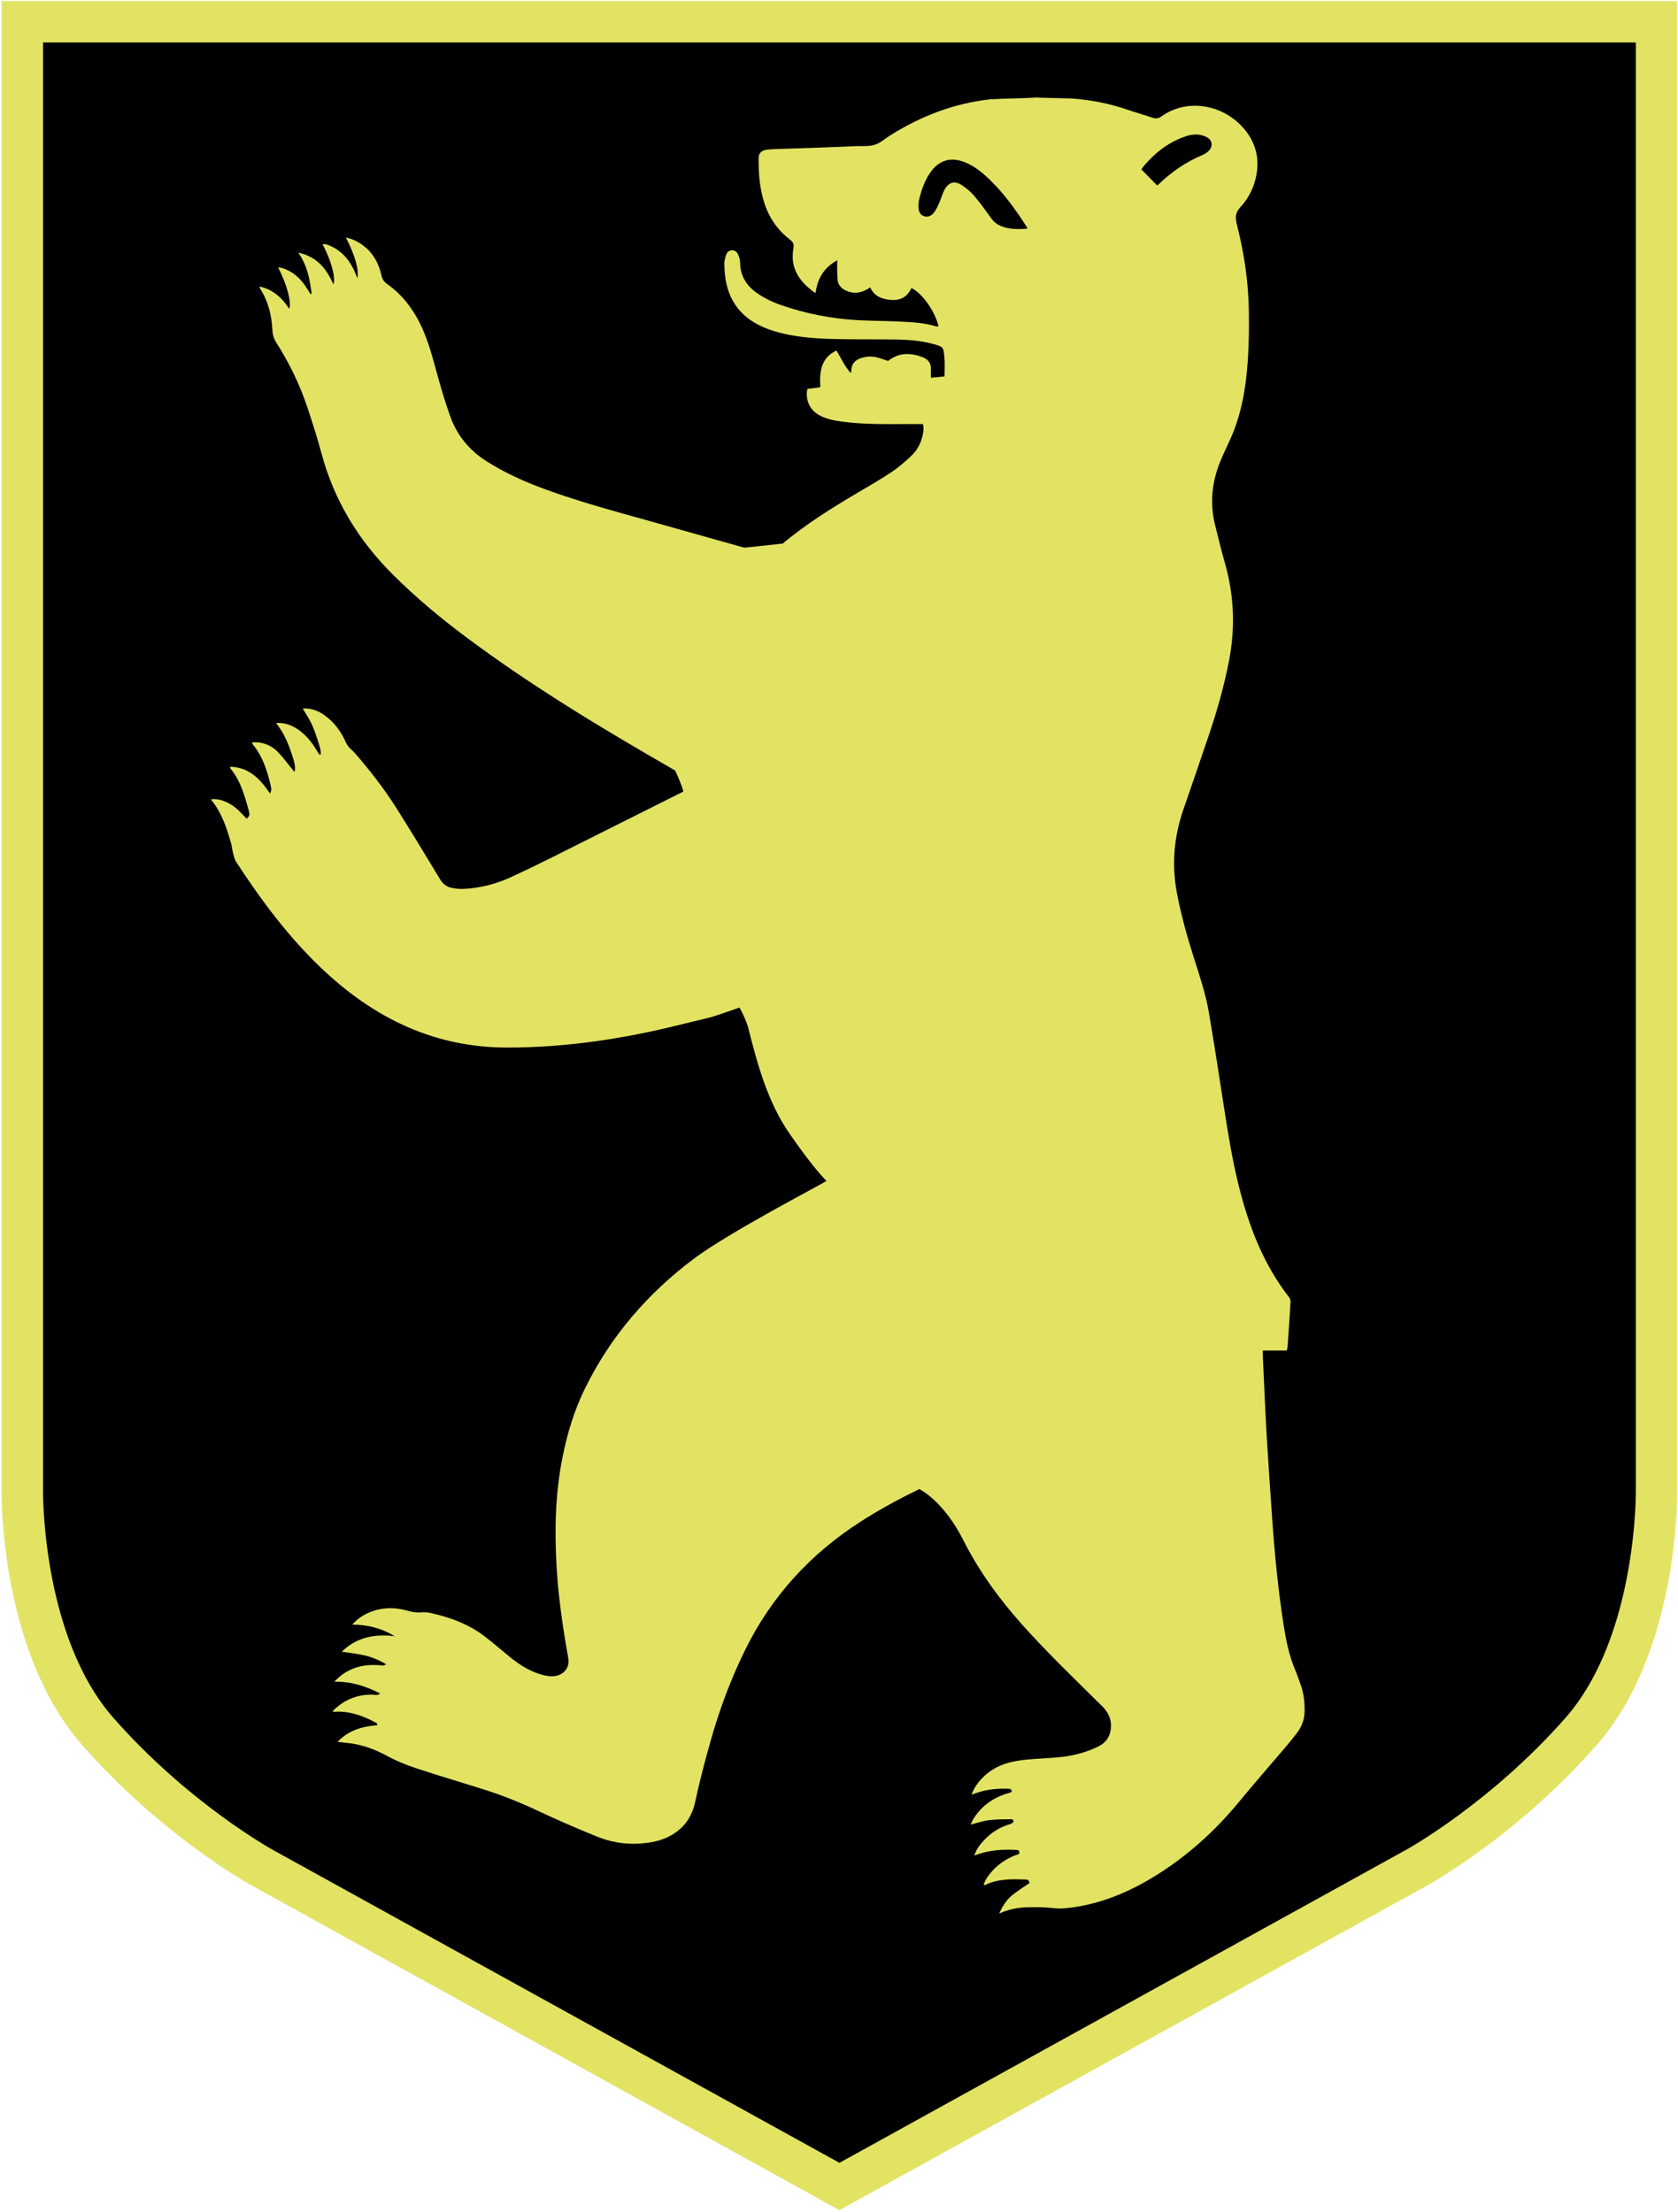
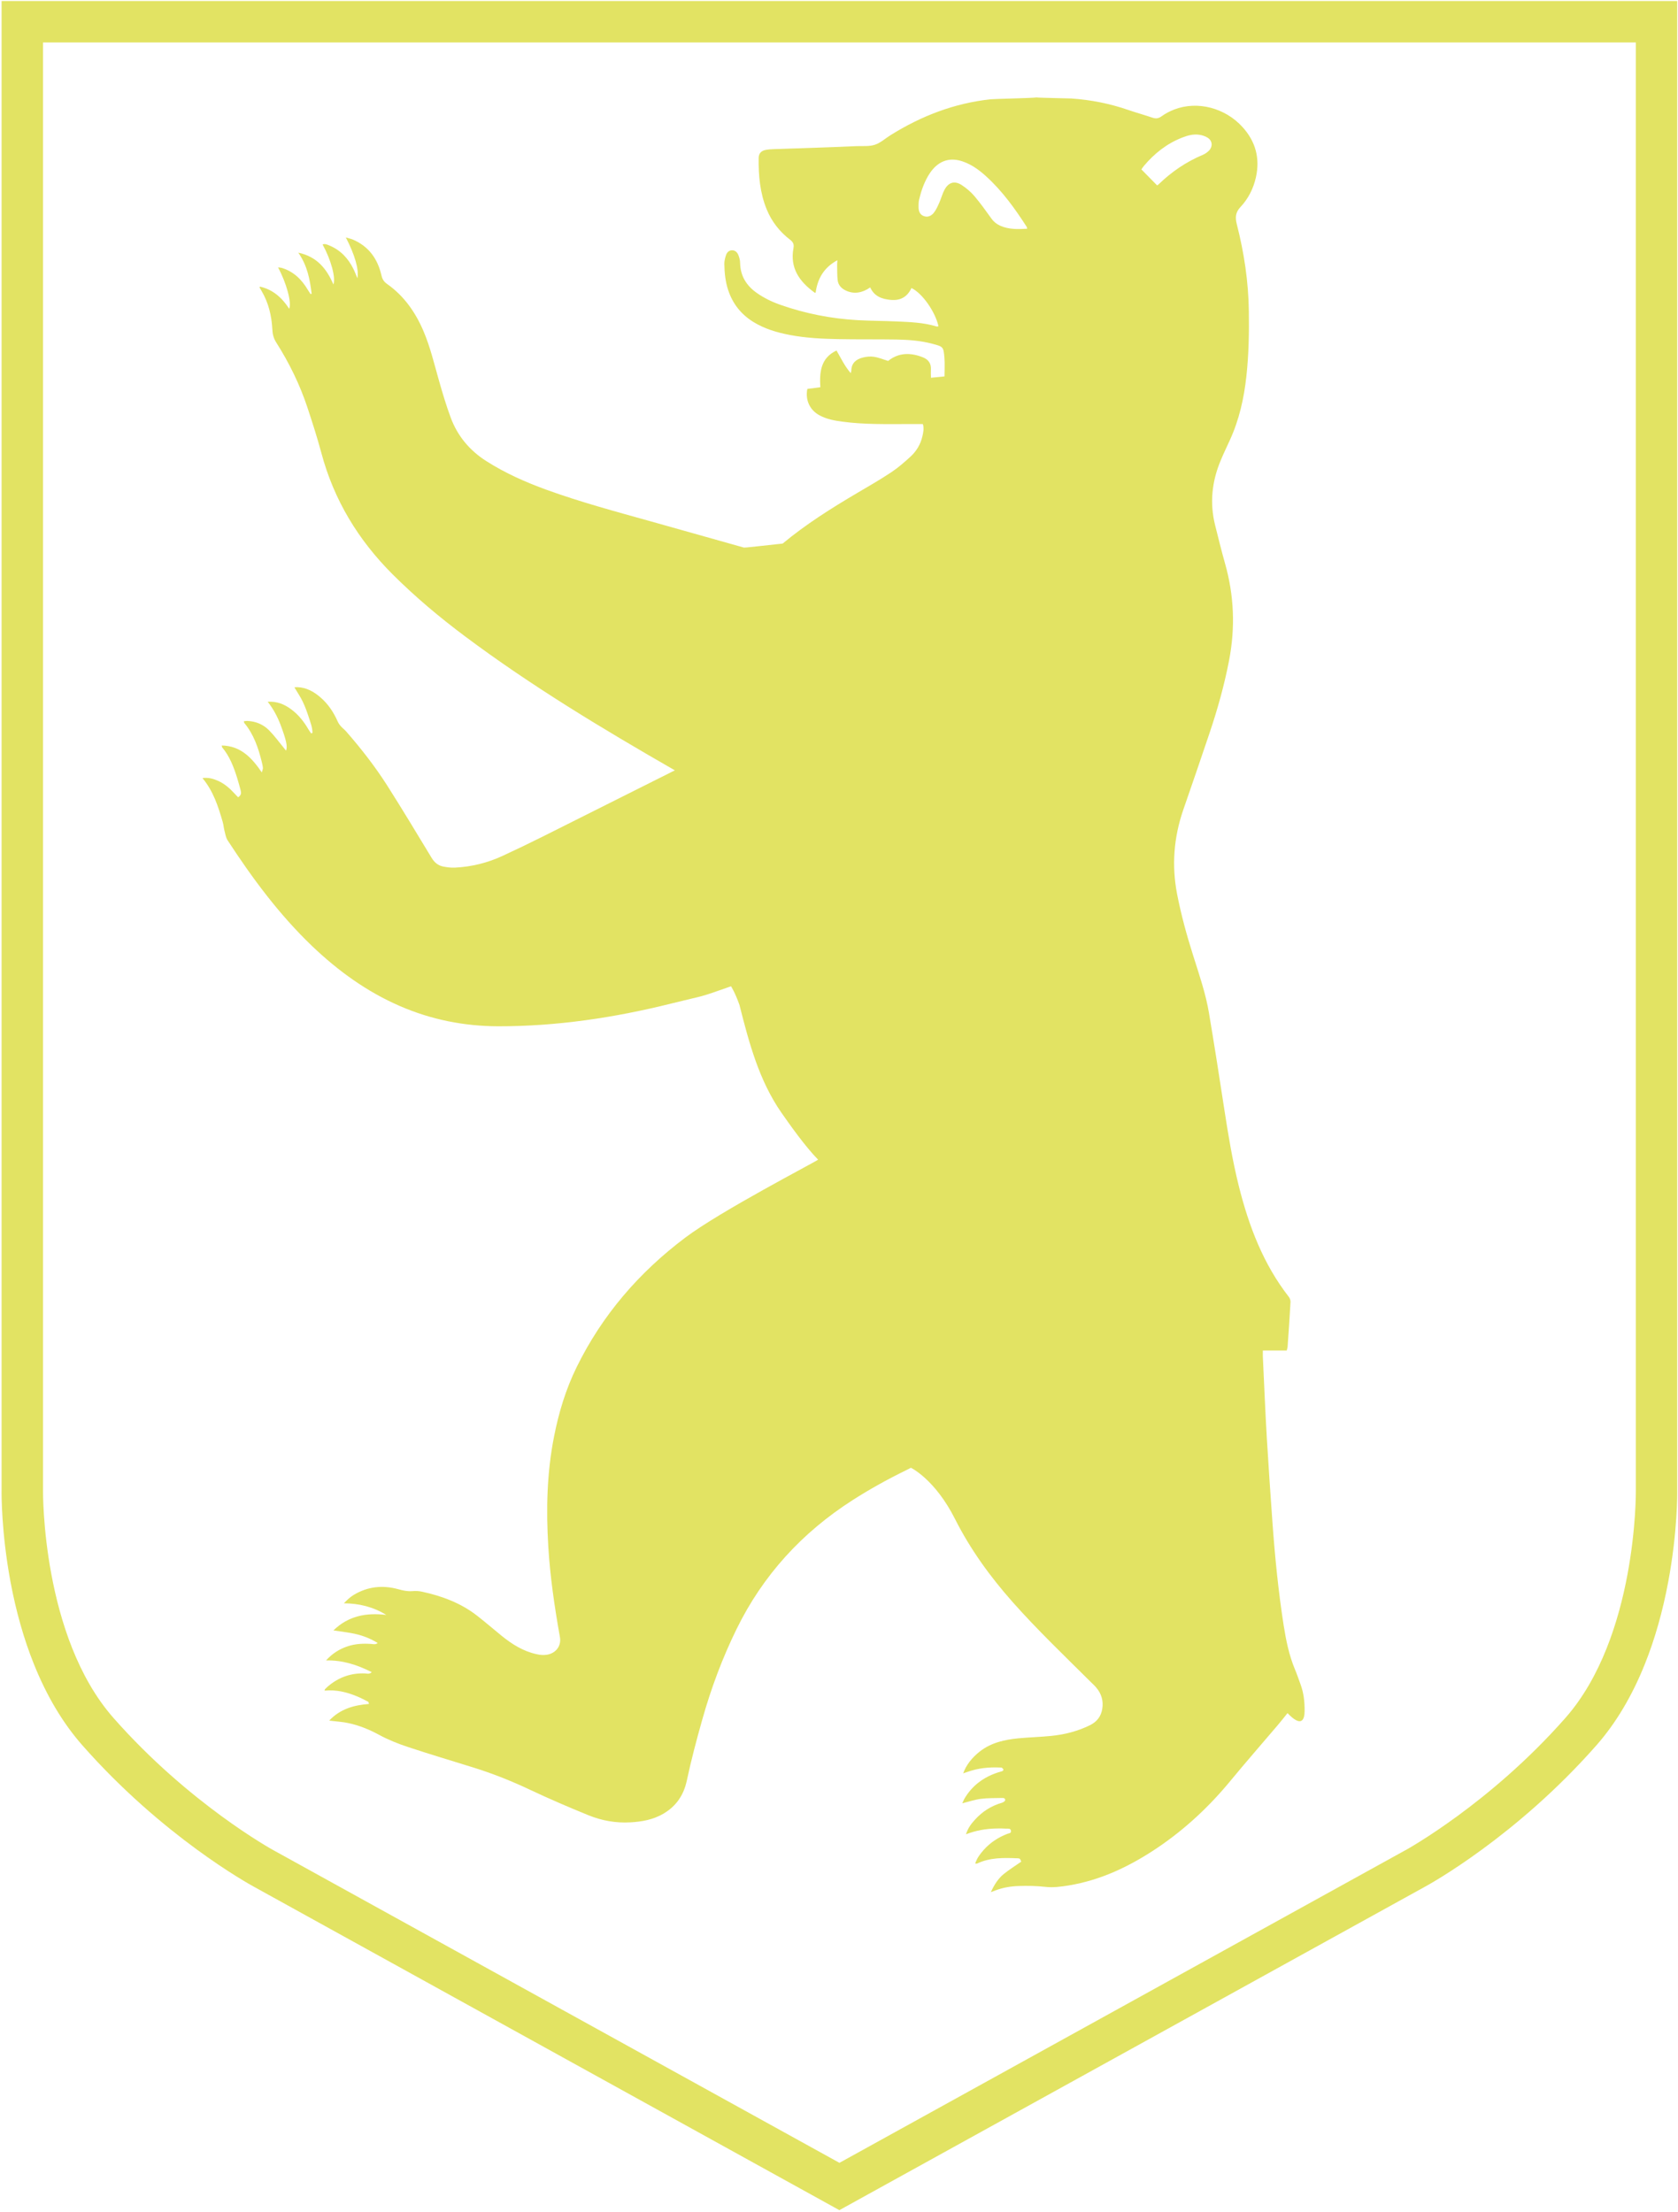
<svg xmlns="http://www.w3.org/2000/svg" x="0px" y="0px" viewBox="0 0 2106.3 2775.8" style="enable-background:new 0 0 2106.3 2775.8;" xml:space="preserve">
  <style type="text/css">	.st0{fill:#606060;}	.st1{display:none;}	.st2{fill:#E2E363;}	.st3{fill:#FFFFFF;}	.st4{fill:#E64625;}	.st5{fill-rule:evenodd;clip-rule:evenodd;}	.st6{fill-rule:evenodd;clip-rule:evenodd;fill:#F5D307;}	.st7{fill-rule:evenodd;clip-rule:evenodd;fill:#FFFFFF;}	.st8{fill-rule:evenodd;clip-rule:evenodd;fill:#E64625;}	.st9{fill:none;stroke:#000000;stroke-width:23;}	.st10{fill:none;stroke:#E2E363;stroke-width:52;stroke-miterlimit:10;}	.st11{fill:none;stroke:#000000;stroke-width:52;stroke-miterlimit:10;}</style>
  <g id="HG" />
  <g id="Vorlage" class="st1">
    <image style="display:inline;overflow:visible;" width="170" height="279" transform="matrix(14.628 0 0 14.628 -186.339 -1305.42)">	</image>
  </g>
  <g id="Ebene_1">
-     <path d="M26,1860.2V35.6h2053.3v1824.6c0,4,0.4,51.2-10.9,111.9c-6.8,36.7-16.5,70.7-28.8,101.3c-15.6,38.9-35.6,72.3-59.3,99.3  c-98.4,111.8-204.2,170.1-209.8,173.1l-717.9,396.5l-717.9-396.5c-5.5-3-111.4-61.3-209.8-173.1c-23.7-26.9-43.6-60.3-59.3-99.3  c-12.3-30.6-21.9-64.6-28.8-101.3C25.6,1911.4,25.9,1864.2,26,1860.2" />
    <g>
      <g>
-         <path class="st2" d="M1454.4,231.3c-0.5,0.5-1.1,0.8-1.9,1.4c-6.7-6.8-13-13.3-19.8-20.1c0.8-1.1,1.9-2.8,3.1-4.3    c13.3-15.8,29.1-28.3,48.6-35.8c6.7-2.6,13.6-4.4,20.8-3.4c3.7,0.5,7.7,1.8,10.8,3.8c5.9,3.8,6.5,10.9,1.7,16    c-2.2,2.2-4.9,4.2-7.8,5.4C1489.1,203,1470.7,215.5,1454.4,231.3 M1289.3,287.1c-11.8,0.6-23.2,1-34-3.9c-4.5-2.1-8-4.9-10.9-9    c-6.8-9.5-13.6-19-21.1-27.9c-4.5-5.3-10.1-10.1-15.9-13.9c-9-5.9-16.6-3.8-21.8,5.7c-2.7,5-4.1,10.7-6.4,15.9    c-2,4.5-4,9.3-7.1,13.1c-3,3.8-7.6,6.1-12.8,4c-5-2-6.2-6.4-6.3-11.2c0-3,0-6,0.6-8.9c2.4-10.3,5.7-20.2,11-29.5    c1.3-2.2,2.6-4.3,4.1-6.3c10.6-14.2,24.7-18.3,41.3-12c10.5,3.9,19.3,10.4,27.5,17.8c20.6,18.6,36.6,40.9,51.5,64.1    C1289.2,285.3,1289.1,285.8,1289.3,287.1 M1637.6,2147.2c0.1-11.3-1.1-22.4-5-33c-2.4-6.4-4.5-13-7.2-19.3    c-7.4-17.7-11.1-36.3-14.1-55.1c-6.7-43-11-86.3-14.1-129.7c-2.5-35-4.9-69.9-7-104.9c-2-34.1-3.4-68.2-5-102.3c-0.1-2.5,0-5,0-8    h30c0.4-1.8,1-3.5,1.1-5.3c1.3-18.5,2.6-37,3.6-55.5c0.1-2-0.7-4.6-1.9-6.2c-32.4-41.5-50.5-89.4-63.1-139.8    c-7.9-31.8-13.2-64.1-18.2-96.5c-6.1-40-12.4-80.1-19.1-120c-4.1-24.7-12.3-48.3-19.8-72.1c-8.1-25.5-15.2-51.3-20.3-77.6    c-6.9-36-4.1-71,7.8-105.6c11.1-32,22.1-64,32.9-96.1c10.1-29.9,18.6-60.3,24.6-91.4c7.9-41.1,6.3-81.5-5.1-121.7    c-4.5-15.8-8.4-31.9-12.4-47.8c-7-27.9-4.1-55,6.9-81.3c3.6-8.7,7.7-17.1,11.6-25.7c11.7-25.5,17.7-52.4,20.7-80.1    c3-27.2,3.5-54.4,3.1-81.7c-0.5-36.8-5.9-73-15-108.6c-2.2-8.7-2.1-15,4.5-22.1c9.8-10.4,16.3-23.3,19.4-37.4    c5.3-23.9-0.5-45-16.9-63c-21.9-24.1-56.4-33-85.3-22.1c-5.7,2.2-11.4,5.1-16.3,8.7c-3.9,2.8-7.1,3.1-11.4,1.7    c-10-3.4-20.1-6.2-30.1-9.6c-23.3-8.1-47.2-12.8-71.8-14.5c-2.5-0.2-41.1-0.8-43.6-1.3c-4.7,0.8-52.9,1.8-57.6,2.3    c-45.5,4.9-87,20.9-125.6,45c-6.6,4.1-12.7,9.8-19.8,12.1c-7.1,2.3-15.4,1.4-23.1,1.7c-15.1,0.7-30.2,1.3-45.3,1.8    c-19.7,0.7-39.4,1.3-59.1,2c-3.4,0.1-6.9,0.4-10.2,1.1c-5.1,1.2-8,4.5-8.1,9.8c-0.3,22.1,1.6,44,10.1,64.7    c6.3,15.4,16.3,28.1,29.5,38.2c3.9,3,4.9,5.9,4.1,10.4c-4.7,25,7.5,42.1,26.6,55.9c0.1,0.1,0.4,0,1.2,0    c2.4-17.2,9.9-31.3,27.3-40.7c-0.2,3.4-0.4,5.5-0.3,7.6c0.1,5.7,0,11.4,0.6,17.1c0.7,6.8,5.1,11.1,11.1,13.7    c9.5,4.2,19.8,2.8,29.8-4.3c5,11.1,14.5,14.7,25.9,15.7c12.3,1.1,20.8-4,25.9-14.9c13.5,6.4,29.9,29.7,33.9,48    c-0.9,0.1-1.8,0.5-2.5,0.2c-16.4-5-33.4-5.5-50.3-6.3c-16.2-0.7-32.5-0.7-48.8-1.6c-33.1-1.9-65.4-8.2-96.7-19.2    c-10.4-3.6-20.3-8.4-29.4-14.7c-13.2-9.2-21-21.4-21.3-38c0-3.1-0.9-6.4-2-9.3c-1.3-3.6-3.9-6.5-8.1-6.5c-4.2,0-6.7,3.1-7.8,6.7    c-1.1,3.5-2,7.2-1.9,10.7c0.2,11,1.3,21.9,4.8,32.5c5.7,17.3,16.3,30.6,31.7,40.1c14.1,8.7,29.6,13.2,45.7,16.3    c19.9,3.8,40,4.8,60.2,5.2c24.5,0.5,49,0.1,73.6,0.5c15.1,0.3,30.2,1.4,44.9,5.3c14,3.7,14.2,3.7,15.4,17.9    c0.6,7.5,0.1,15,0.1,23.1c-5.3,0.5-10.6,1.1-17,1.7c-0.1-3.7-0.3-7.1-0.1-10.4c0.5-7.5-3.3-12.5-9.7-15.1    c-15.6-6.3-30.8-6.3-44,4.4c-6.1-1.9-11.8-4.3-17.8-5.2c-4.6-0.7-9.7-0.2-14.2,1c-8.1,2.1-14,6.8-14.2,16.2    c0,0.8-0.3,1.7-0.7,3.3c-7.8-8.9-12.3-18.9-17.9-28.4c-20,9.5-21.4,27.1-20.3,46.1c-5.7,0.7-11,1.5-16.3,2.1    c-2.8,13.9,3.1,26.6,15.2,33.1c9,4.9,18.9,6.7,28.9,8c27.3,3.7,54.9,3,82.4,3c6.1,0,12.3,0,18.5,0c1.7,5.6,0.5,10.8-0.7,15.9    c-2.3,9.6-7.3,18-14.4,24.6c-7.7,7.1-15.7,14.1-24.4,19.9c-14.1,9.4-28.8,17.8-43.4,26.4c-32.4,19.1-64.1,39.1-93.1,63.2    c-18.5,1.9-47.5,5.4-48.7,5c-39-11-77.9-22-116.9-32.9c-44.1-12.3-88.3-24.2-131.3-39.8c-26.1-9.5-51.3-20.7-74.9-35.7    c-21.1-13.4-36.3-31.6-44.9-54.8c-5.7-15.4-10.4-31.2-14.9-47.1c-5.9-20.7-10.8-41.6-19.3-61.5c-10.1-23.6-24.4-44.1-45.6-59    c-4.1-2.9-6-6-7.1-10.8c-4.7-20.6-15.8-36.3-35.8-44.9c-2.6-1.1-5.4-1.6-8.9-2.7c11.4,22,16.7,40.6,14.5,51.2    c-1.8-4.3-3.2-8.1-5-11.7c-6.6-13.4-16.3-23.7-30.4-29.5c-2.5-1-5.2-2.4-8.3-1.2c10.4,18.8,16.8,41.8,13.6,50.2    c-8.5-19.6-20.5-34.9-44.1-39.9c11.5,16.4,14.6,33.8,16.8,51.7c-1.1,0.1-1.4,0.2-1.5,0.1c-1.1-1.7-2.2-3.4-3.3-5.1    c-7.7-13.1-18-23.1-32.8-27.6c-1.3-0.4-2.8-0.4-4.6-0.6c10.5,19.4,17.3,44.1,14,51.9c-9-13.8-20.4-24.2-36.9-27.8    c-0.1,0.9-0.3,1.1-0.2,1.3c0.8,1.4,1.6,2.8,2.4,4.1c8.7,14.7,12.6,31,13.5,47.8c0.3,6.3,1.5,11.5,4.8,16.7    c16.4,25.8,29.8,53.1,39.4,82.2c6.2,18.7,12.2,37.4,17.3,56.4c15.8,59.3,46.4,109.6,89.7,152.8c28.3,28.2,58.8,53.8,90.8,77.7    c83.6,62.5,172.9,116.2,263.3,168.1c1.1,0.6,11.6,26.1,10.5,26.7c-74.5,37.4-91.9,46.1-166.4,83.4c-16.4,8.2-32.9,16.1-49.5,23.8    c-19.1,8.9-39.3,13.9-60.3,14.9c-4.8,0.2-9.6-0.4-14.3-1.3c-6.6-1.2-11.3-5.1-14.9-11.1c-18.4-30.4-36.7-60.8-55.7-90.7    c-15.3-24-32.8-46.4-51.5-67.8c-2.1-2.4-4.7-4.3-6.8-6.7c-1.6-1.8-3-3.9-4-6.2c-5.1-11.4-11.9-21.7-21.5-29.9    c-8.3-7.2-17.6-12.4-29-12.8c-1.1,0-2.2,0.1-3.7,0.2c3.6,6.1,7.5,11.7,10.4,17.8c3.1,6.4,5.5,13.1,7.7,19.8    c2,6.4,4.6,12.7,4.6,19.5c-0.5,0.2-1.1,0.5-1.6,0.8c-1.2-1.7-2.4-3.4-3.5-5.2c-5.7-9.8-12.7-18.6-21.9-25.3    c-8.3-6.1-17.4-10-29.2-9.3c7.3,9.3,12.4,19,16.3,29.4c6.9,18.5,8.9,26.8,6.7,32c-1.5-1.9-2.6-3.4-3.8-4.8    c-5.8-7-11.2-14.5-17.6-20.9c-7.3-7.3-16.7-11.2-27.2-11.6c-1.3,0-2.7,0.2-4.2,0.3c0.1,0.9,0,1.7,0.4,2.2    c11.9,14.3,17.7,31.4,22,49.1c0.6,2.5,1.2,4.9,1.4,7.4c0.1,1.3-0.6,2.7-1.4,5.6c-12.7-18.7-26.7-33.3-50.2-33.8    c0.2,1.1,0.1,1.9,0.4,2.3c9.5,11.3,14.6,24.8,18.9,38.6c1.6,5,2.9,10.1,4.3,15.2c0.9,3.2,1,6.3-3.1,8.9c-1.6-1.6-3.3-3.3-4.9-5.1    c-5.8-6.3-12.2-11.8-20-15.4c-6-2.7-12.2-4.6-19.9-3.6c13.7,16.5,19.8,35.6,25.4,55c1.1,3.7,1.3,7.6,2.3,11.4    c1,3.9,1.7,8.3,3.8,11.6c31.1,47.7,64.8,93.3,106.2,132.9c32.6,31.1,68.6,57.2,110.1,75.2c39.4,17.1,80.6,25.3,123.5,25.4    c73.8,0.1,146-10.8,217.4-28.6c44.9-11.2,31.2-6.2,74.8-21.6c0,0,5.1,7.8,10.6,23.5c12,47.5,24.6,94.8,52.6,135.1    c11.3,16.2,30,42.6,46.1,59c-5.1,3.8-121.7,64-166.7,97.8c-58.1,43.7-104.4,97.3-136.5,162.8c-13.5,27.5-22.3,56.6-28.2,86.6    c-9.1,45.7-10.1,91.9-7.3,138.2c2.3,38.2,7.9,76.1,14.6,113.7c2,11-4.9,20.6-16.8,22.3c-4,0.6-8.3,0.2-12.2-0.7    c-16.8-3.6-30.9-12.4-44-23c-10.5-8.5-20.7-17.4-31.4-25.7c-20.3-15.7-43.9-24.4-68.7-29.8c-4-0.9-8.3-1.1-12.3-0.7    c-6.1,0.5-11.7-0.8-17.5-2.4c-19.7-5.4-38.6-3.4-56.2,7.3c-4.4,2.7-8.2,6.4-12.1,10.4c19.2,0.1,36.9,4.5,53.3,14.6    c-25-3.1-47.6,1.1-66.4,19.4c10,1.6,19.5,2.5,28.7,4.7c9.2,2.2,18.1,5.7,26.9,11.1c-3.2,2.4-5.7,1.3-8,1.2    c-10.1-0.7-20.1-0.3-29.9,3c-10.2,3.4-19,8.9-27,17.7c20.9-0.5,39.2,5.5,57.4,14.7c-3.1,2.9-6,1.7-8.4,1.6    c-17.5-0.7-32.9,4.7-46.3,16c-1.4,1.2-2.7,2.5-4,3.8c-0.3,0.3-0.2,0.8-0.5,1.8c14.6-1.5,28.2,1.9,41.3,7.4    c4.6,1.9,9.1,4.3,13.5,6.6c0.4,0.2,0.4,1.2,0.9,2.7c-19,1.4-36.3,6.4-49.9,20.9c8.8,1.1,17,1.5,24.9,3.3    c13.2,2.9,25.6,8,37.6,14.5c11.4,6.2,23.6,11.1,36,15.2c27.6,9.2,55.4,17.4,83.2,26.1c24.3,7.6,47.8,17,70.8,27.9    c24,11.3,48.4,21.8,73,31.8c16.7,6.8,34.3,9.9,52.4,8.9c14.5-0.8,28.6-3.3,41.5-10.8c16.1-9.5,25.5-23.1,29.5-41.7    c5.5-25.7,12.2-51.2,19.4-76.5c11-39.1,25.1-77,43-113.5c33.2-67.8,82.3-121.3,145.7-161.9c21.3-13.6,43.2-25.8,65.9-36.9    c2.2-1.1,4.4-2.3,7.3-3.7c0,0,30.1,14.3,55.3,64.2c19.3,38.3,44.3,72.7,72.7,104.7c30.9,34.8,64.6,67,97.6,99.8    c2.3,2.3,4.7,4.4,6.8,6.9c6.6,7.7,9.4,16.6,7.8,26.8c-1.5,9.6-6.7,16.3-15.3,20.6c-15.4,7.6-31.8,11.8-48.7,13.5    c-13.7,1.4-27.4,1.7-41.1,3c-17.5,1.7-34.4,5.4-48.7,16.6c-9.8,7.7-17.2,17.1-20.8,27.4c2-0.7,3.7-1.2,5.3-1.8    c13.4-4.8,27.2-6.2,41.3-5.5c0.7,0,1.5-0.1,2,0.3c0.8,0.6,1.6,1.4,1.9,2.3c0.1,0.5-0.7,1.7-1.4,1.9c-1.7,0.7-3.5,1-5.3,1.6    c-18.1,5.9-32.6,16.5-42.3,33.1c-1,1.7-1.7,3.7-2.6,5.7c8-2,15.5-4.6,23.3-5.6c8.6-1.1,17.3-0.9,26-1.1c1.9,0,4.7-0.2,4.5,2.8    c-0.1,1.2-2.3,2.6-3.7,3.1c-13.4,3.8-24.7,10.9-34,21.1c-4.8,5.2-9.1,10.8-11.5,18.6c12.8-5,25.3-7,38.1-7.3    c4.1-0.1,8.2-0.1,12.3,0.2c2.3,0.1,5.6-0.8,6.1,2.8c0.4,3.2-2.8,3-4.8,3.8c-11.3,4.4-21.2,10.9-29.3,19.9    c-4.5,5.1-8.7,10.4-10.8,17.4c1.2,0,1.9,0.1,2.4-0.1c16.1-7.7,33.3-7.3,50.6-6.6c3.1,0.1,3.1,0.3,4.8,4.2    c-7.4,5.2-15.2,10-22.2,15.7c-6.9,5.7-11.7,13.3-16,22.6c2.6-1,4.2-1.6,5.8-2.2c9.3-3.5,19-5.2,28.9-5.5    c11.4-0.4,22.8-0.2,34.2,1.1c9.4,1.1,19.2-0.3,28.7-1.8c40.8-6.7,77.1-24.2,111.1-47c35.2-23.7,65.9-52.4,92.8-85.2    c19.1-23.2,38.9-45.7,58.3-68.6c4.3-5.1,8.5-10.3,12.6-15.5C1633.5,2168.2,1637.6,2158.6,1637.6,2147.2" />
+         <path class="st2" d="M1454.4,231.3c-0.5,0.5-1.1,0.8-1.9,1.4c-6.7-6.8-13-13.3-19.8-20.1c0.8-1.1,1.9-2.8,3.1-4.3    c13.3-15.8,29.1-28.3,48.6-35.8c6.7-2.6,13.6-4.4,20.8-3.4c3.7,0.5,7.7,1.8,10.8,3.8c5.9,3.8,6.5,10.9,1.7,16    c-2.2,2.2-4.9,4.2-7.8,5.4C1489.1,203,1470.7,215.5,1454.4,231.3 M1289.3,287.1c-11.8,0.6-23.2,1-34-3.9c-4.5-2.1-8-4.9-10.9-9    c-6.8-9.5-13.6-19-21.1-27.9c-4.5-5.3-10.1-10.1-15.9-13.9c-9-5.9-16.6-3.8-21.8,5.7c-2.7,5-4.1,10.7-6.4,15.9    c-2,4.5-4,9.3-7.1,13.1c-3,3.8-7.6,6.1-12.8,4c-5-2-6.2-6.4-6.3-11.2c0-3,0-6,0.6-8.9c2.4-10.3,5.7-20.2,11-29.5    c1.3-2.2,2.6-4.3,4.1-6.3c10.6-14.2,24.7-18.3,41.3-12c10.5,3.9,19.3,10.4,27.5,17.8c20.6,18.6,36.6,40.9,51.5,64.1    C1289.2,285.3,1289.1,285.8,1289.3,287.1 M1637.6,2147.2c0.1-11.3-1.1-22.4-5-33c-2.4-6.4-4.5-13-7.2-19.3    c-7.4-17.7-11.1-36.3-14.1-55.1c-6.7-43-11-86.3-14.1-129.7c-2.5-35-4.9-69.9-7-104.9c-2-34.1-3.4-68.2-5-102.3c-0.1-2.5,0-5,0-8    h30c0.4-1.8,1-3.5,1.1-5.3c1.3-18.5,2.6-37,3.6-55.5c0.1-2-0.7-4.6-1.9-6.2c-32.4-41.5-50.5-89.4-63.1-139.8    c-7.9-31.8-13.2-64.1-18.2-96.5c-6.1-40-12.4-80.1-19.1-120c-4.1-24.7-12.3-48.3-19.8-72.1c-8.1-25.5-15.2-51.3-20.3-77.6    c-6.9-36-4.1-71,7.8-105.6c11.1-32,22.1-64,32.9-96.1c10.1-29.9,18.6-60.3,24.6-91.4c7.9-41.1,6.3-81.5-5.1-121.7    c-4.5-15.8-8.4-31.9-12.4-47.8c-7-27.9-4.1-55,6.9-81.3c3.6-8.7,7.7-17.1,11.6-25.7c11.7-25.5,17.7-52.4,20.7-80.1    c3-27.2,3.5-54.4,3.1-81.7c-0.5-36.8-5.9-73-15-108.6c-2.2-8.7-2.1-15,4.5-22.1c9.8-10.4,16.3-23.3,19.4-37.4    c5.3-23.9-0.5-45-16.9-63c-21.9-24.1-56.4-33-85.3-22.1c-5.7,2.2-11.4,5.1-16.3,8.7c-3.9,2.8-7.1,3.1-11.4,1.7    c-10-3.4-20.1-6.2-30.1-9.6c-23.3-8.1-47.2-12.8-71.8-14.5c-2.5-0.2-41.1-0.8-43.6-1.3c-4.7,0.8-52.9,1.8-57.6,2.3    c-45.5,4.9-87,20.9-125.6,45c-6.6,4.1-12.7,9.8-19.8,12.1c-7.1,2.3-15.4,1.4-23.1,1.7c-15.1,0.7-30.2,1.3-45.3,1.8    c-19.7,0.7-39.4,1.3-59.1,2c-3.4,0.1-6.9,0.4-10.2,1.1c-5.1,1.2-8,4.5-8.1,9.8c-0.3,22.1,1.6,44,10.1,64.7    c6.3,15.4,16.3,28.1,29.5,38.2c3.9,3,4.9,5.9,4.1,10.4c-4.7,25,7.5,42.1,26.6,55.9c0.1,0.1,0.4,0,1.2,0    c2.4-17.2,9.9-31.3,27.3-40.7c-0.2,3.4-0.4,5.5-0.3,7.6c0.1,5.7,0,11.4,0.6,17.1c0.7,6.8,5.1,11.1,11.1,13.7    c9.5,4.2,19.8,2.8,29.8-4.3c5,11.1,14.5,14.7,25.9,15.7c12.3,1.1,20.8-4,25.9-14.9c13.5,6.4,29.9,29.7,33.9,48    c-0.9,0.1-1.8,0.5-2.5,0.2c-16.4-5-33.4-5.5-50.3-6.3c-16.2-0.7-32.5-0.7-48.8-1.6c-33.1-1.9-65.4-8.2-96.7-19.2    c-10.4-3.6-20.3-8.4-29.4-14.7c-13.2-9.2-21-21.4-21.3-38c0-3.1-0.9-6.4-2-9.3c-1.3-3.6-3.9-6.5-8.1-6.5c-4.2,0-6.7,3.1-7.8,6.7    c-1.1,3.5-2,7.2-1.9,10.7c0.2,11,1.3,21.9,4.8,32.5c5.7,17.3,16.3,30.6,31.7,40.1c14.1,8.7,29.6,13.2,45.7,16.3    c19.9,3.8,40,4.8,60.2,5.2c24.5,0.5,49,0.1,73.6,0.5c15.1,0.3,30.2,1.4,44.9,5.3c14,3.7,14.2,3.7,15.4,17.9    c0.6,7.5,0.1,15,0.1,23.1c-5.3,0.5-10.6,1.1-17,1.7c-0.1-3.7-0.3-7.1-0.1-10.4c0.5-7.5-3.3-12.5-9.7-15.1    c-15.6-6.3-30.8-6.3-44,4.4c-6.1-1.9-11.8-4.3-17.8-5.2c-4.6-0.7-9.7-0.2-14.2,1c-8.1,2.1-14,6.8-14.2,16.2    c0,0.8-0.3,1.7-0.7,3.3c-7.8-8.9-12.3-18.9-17.9-28.4c-20,9.5-21.4,27.1-20.3,46.1c-5.7,0.7-11,1.5-16.3,2.1    c-2.8,13.9,3.1,26.6,15.2,33.1c9,4.9,18.9,6.7,28.9,8c27.3,3.7,54.9,3,82.4,3c6.1,0,12.3,0,18.5,0c1.7,5.6,0.5,10.8-0.7,15.9    c-2.3,9.6-7.3,18-14.4,24.6c-7.7,7.1-15.7,14.1-24.4,19.9c-14.1,9.4-28.8,17.8-43.4,26.4c-32.4,19.1-64.1,39.1-93.1,63.2    c-18.5,1.9-47.5,5.4-48.7,5c-39-11-77.9-22-116.9-32.9c-44.1-12.3-88.3-24.2-131.3-39.8c-26.1-9.5-51.3-20.7-74.9-35.7    c-21.1-13.4-36.3-31.6-44.9-54.8c-5.7-15.4-10.4-31.2-14.9-47.1c-5.9-20.7-10.8-41.6-19.3-61.5c-10.1-23.6-24.4-44.1-45.6-59    c-4.1-2.9-6-6-7.1-10.8c-4.7-20.6-15.8-36.3-35.8-44.9c-2.6-1.1-5.4-1.6-8.9-2.7c11.4,22,16.7,40.6,14.5,51.2    c-1.8-4.3-3.2-8.1-5-11.7c-6.6-13.4-16.3-23.7-30.4-29.5c-2.5-1-5.2-2.4-8.3-1.2c10.4,18.8,16.8,41.8,13.6,50.2    c-8.5-19.6-20.5-34.9-44.1-39.9c11.5,16.4,14.6,33.8,16.8,51.7c-1.1,0.1-1.4,0.2-1.5,0.1c-1.1-1.7-2.2-3.4-3.3-5.1    c-7.7-13.1-18-23.1-32.8-27.6c-1.3-0.4-2.8-0.4-4.6-0.6c10.5,19.4,17.3,44.1,14,51.9c-9-13.8-20.4-24.2-36.9-27.8    c-0.1,0.9-0.3,1.1-0.2,1.3c0.8,1.4,1.6,2.8,2.4,4.1c8.7,14.7,12.6,31,13.5,47.8c0.3,6.3,1.5,11.5,4.8,16.7    c16.4,25.8,29.8,53.1,39.4,82.2c6.2,18.7,12.2,37.4,17.3,56.4c15.8,59.3,46.4,109.6,89.7,152.8c28.3,28.2,58.8,53.8,90.8,77.7    c83.6,62.5,172.9,116.2,263.3,168.1c-74.5,37.4-91.9,46.1-166.4,83.4c-16.4,8.2-32.9,16.1-49.5,23.8    c-19.1,8.9-39.3,13.9-60.3,14.9c-4.8,0.2-9.6-0.4-14.3-1.3c-6.6-1.2-11.3-5.1-14.9-11.1c-18.4-30.4-36.7-60.8-55.7-90.7    c-15.3-24-32.8-46.4-51.5-67.8c-2.1-2.4-4.7-4.3-6.8-6.7c-1.6-1.8-3-3.9-4-6.2c-5.1-11.4-11.9-21.7-21.5-29.9    c-8.3-7.2-17.6-12.4-29-12.8c-1.1,0-2.2,0.1-3.7,0.2c3.6,6.1,7.5,11.7,10.4,17.8c3.1,6.4,5.5,13.1,7.7,19.8    c2,6.4,4.6,12.7,4.6,19.5c-0.5,0.2-1.1,0.5-1.6,0.8c-1.2-1.7-2.4-3.4-3.5-5.2c-5.7-9.8-12.7-18.6-21.9-25.3    c-8.3-6.1-17.4-10-29.2-9.3c7.3,9.3,12.4,19,16.3,29.4c6.9,18.5,8.9,26.8,6.7,32c-1.5-1.9-2.6-3.4-3.8-4.8    c-5.8-7-11.2-14.5-17.6-20.9c-7.3-7.3-16.7-11.2-27.2-11.6c-1.3,0-2.7,0.2-4.2,0.3c0.1,0.9,0,1.7,0.4,2.2    c11.9,14.3,17.7,31.4,22,49.1c0.6,2.5,1.2,4.9,1.4,7.4c0.1,1.3-0.6,2.7-1.4,5.6c-12.7-18.7-26.7-33.3-50.2-33.8    c0.2,1.1,0.1,1.9,0.4,2.3c9.5,11.3,14.6,24.8,18.9,38.6c1.6,5,2.9,10.1,4.3,15.2c0.9,3.2,1,6.3-3.1,8.9c-1.6-1.6-3.3-3.3-4.9-5.1    c-5.8-6.3-12.2-11.8-20-15.4c-6-2.7-12.2-4.6-19.9-3.6c13.7,16.5,19.8,35.6,25.4,55c1.1,3.7,1.3,7.6,2.3,11.4    c1,3.9,1.7,8.3,3.8,11.6c31.1,47.7,64.8,93.3,106.2,132.9c32.6,31.1,68.6,57.2,110.1,75.2c39.4,17.1,80.6,25.3,123.5,25.4    c73.8,0.1,146-10.8,217.4-28.6c44.9-11.2,31.2-6.2,74.8-21.6c0,0,5.1,7.8,10.6,23.5c12,47.5,24.6,94.8,52.6,135.1    c11.3,16.2,30,42.6,46.1,59c-5.1,3.8-121.7,64-166.7,97.8c-58.1,43.7-104.4,97.3-136.5,162.8c-13.5,27.5-22.3,56.6-28.2,86.6    c-9.1,45.7-10.1,91.9-7.3,138.2c2.3,38.2,7.9,76.1,14.6,113.7c2,11-4.9,20.6-16.8,22.3c-4,0.6-8.3,0.2-12.2-0.7    c-16.8-3.6-30.9-12.4-44-23c-10.5-8.5-20.7-17.4-31.4-25.7c-20.3-15.7-43.9-24.4-68.7-29.8c-4-0.9-8.3-1.1-12.3-0.7    c-6.1,0.5-11.7-0.8-17.5-2.4c-19.7-5.4-38.6-3.4-56.2,7.3c-4.4,2.7-8.2,6.4-12.1,10.4c19.2,0.1,36.9,4.5,53.3,14.6    c-25-3.1-47.6,1.1-66.4,19.4c10,1.6,19.5,2.5,28.7,4.7c9.2,2.2,18.1,5.7,26.9,11.1c-3.2,2.4-5.7,1.3-8,1.2    c-10.1-0.7-20.1-0.3-29.9,3c-10.2,3.4-19,8.9-27,17.7c20.9-0.5,39.2,5.5,57.4,14.7c-3.1,2.9-6,1.7-8.4,1.6    c-17.5-0.7-32.9,4.7-46.3,16c-1.4,1.2-2.7,2.5-4,3.8c-0.3,0.3-0.2,0.8-0.5,1.8c14.6-1.5,28.2,1.9,41.3,7.4    c4.6,1.9,9.1,4.3,13.5,6.6c0.4,0.2,0.4,1.2,0.9,2.7c-19,1.4-36.3,6.4-49.9,20.9c8.8,1.1,17,1.5,24.9,3.3    c13.2,2.9,25.6,8,37.6,14.5c11.4,6.2,23.6,11.1,36,15.2c27.6,9.2,55.4,17.4,83.2,26.1c24.3,7.6,47.8,17,70.8,27.9    c24,11.3,48.4,21.8,73,31.8c16.7,6.8,34.3,9.9,52.4,8.9c14.5-0.8,28.6-3.3,41.5-10.8c16.1-9.5,25.5-23.1,29.5-41.7    c5.5-25.7,12.2-51.2,19.4-76.5c11-39.1,25.1-77,43-113.5c33.2-67.8,82.3-121.3,145.7-161.9c21.3-13.6,43.2-25.8,65.9-36.9    c2.2-1.1,4.4-2.3,7.3-3.7c0,0,30.1,14.3,55.3,64.2c19.3,38.3,44.3,72.7,72.7,104.7c30.9,34.8,64.6,67,97.6,99.8    c2.3,2.3,4.7,4.4,6.8,6.9c6.6,7.7,9.4,16.6,7.8,26.8c-1.5,9.6-6.7,16.3-15.3,20.6c-15.4,7.6-31.8,11.8-48.7,13.5    c-13.7,1.4-27.4,1.7-41.1,3c-17.5,1.7-34.4,5.4-48.7,16.6c-9.8,7.7-17.2,17.1-20.8,27.4c2-0.7,3.7-1.2,5.3-1.8    c13.4-4.8,27.2-6.2,41.3-5.5c0.7,0,1.5-0.1,2,0.3c0.8,0.6,1.6,1.4,1.9,2.3c0.1,0.5-0.7,1.7-1.4,1.9c-1.7,0.7-3.5,1-5.3,1.6    c-18.1,5.9-32.6,16.5-42.3,33.1c-1,1.7-1.7,3.7-2.6,5.7c8-2,15.5-4.6,23.3-5.6c8.6-1.1,17.3-0.9,26-1.1c1.9,0,4.7-0.2,4.5,2.8    c-0.1,1.2-2.3,2.6-3.7,3.1c-13.4,3.8-24.7,10.9-34,21.1c-4.8,5.2-9.1,10.8-11.5,18.6c12.8-5,25.3-7,38.1-7.3    c4.1-0.1,8.2-0.1,12.3,0.2c2.3,0.1,5.6-0.8,6.1,2.8c0.4,3.2-2.8,3-4.8,3.8c-11.3,4.4-21.2,10.9-29.3,19.9    c-4.5,5.1-8.7,10.4-10.8,17.4c1.2,0,1.9,0.1,2.4-0.1c16.1-7.7,33.3-7.3,50.6-6.6c3.1,0.1,3.1,0.3,4.8,4.2    c-7.4,5.2-15.2,10-22.2,15.7c-6.9,5.7-11.7,13.3-16,22.6c2.6-1,4.2-1.6,5.8-2.2c9.3-3.5,19-5.2,28.9-5.5    c11.4-0.4,22.8-0.2,34.2,1.1c9.4,1.1,19.2-0.3,28.7-1.8c40.8-6.7,77.1-24.2,111.1-47c35.2-23.7,65.9-52.4,92.8-85.2    c19.1-23.2,38.9-45.7,58.3-68.6c4.3-5.1,8.5-10.3,12.6-15.5C1633.5,2168.2,1637.6,2158.6,1637.6,2147.2" />
      </g>
    </g>
    <path class="st2" d="M1053.6,2773.8l-735.4-406.2c-5.6-3.1-114.1-62.8-214.9-177.3c-24.3-27.6-44.7-61.8-60.7-101.7  c-12.6-31.3-22.5-66.2-29.5-103.8C1.6,1922.7,1.9,1874.4,2,1870.3V1.3h2103.3v1869c0.1,4.1,0.4,52.4-11.2,114.6  c-7,37.5-16.9,72.5-29.5,103.8c-16,39.9-36.4,74.1-60.7,101.7c-100.8,114.5-209.2,174.2-214.9,177.3L1053.6,2773.8z M54,53.3  v1817.4l0,0.2c0,1.8-1.5,183,88.4,285.1c94.9,107.8,199.6,165.4,200.7,166l0.2,0.1l710.4,392.3l710.5-392.4l0.1,0  c1-0.6,105.8-58.2,200.7-166c89.9-102.1,88.4-283.3,88.4-285.1l0-0.4V53.3H54z" />
  </g>
</svg>